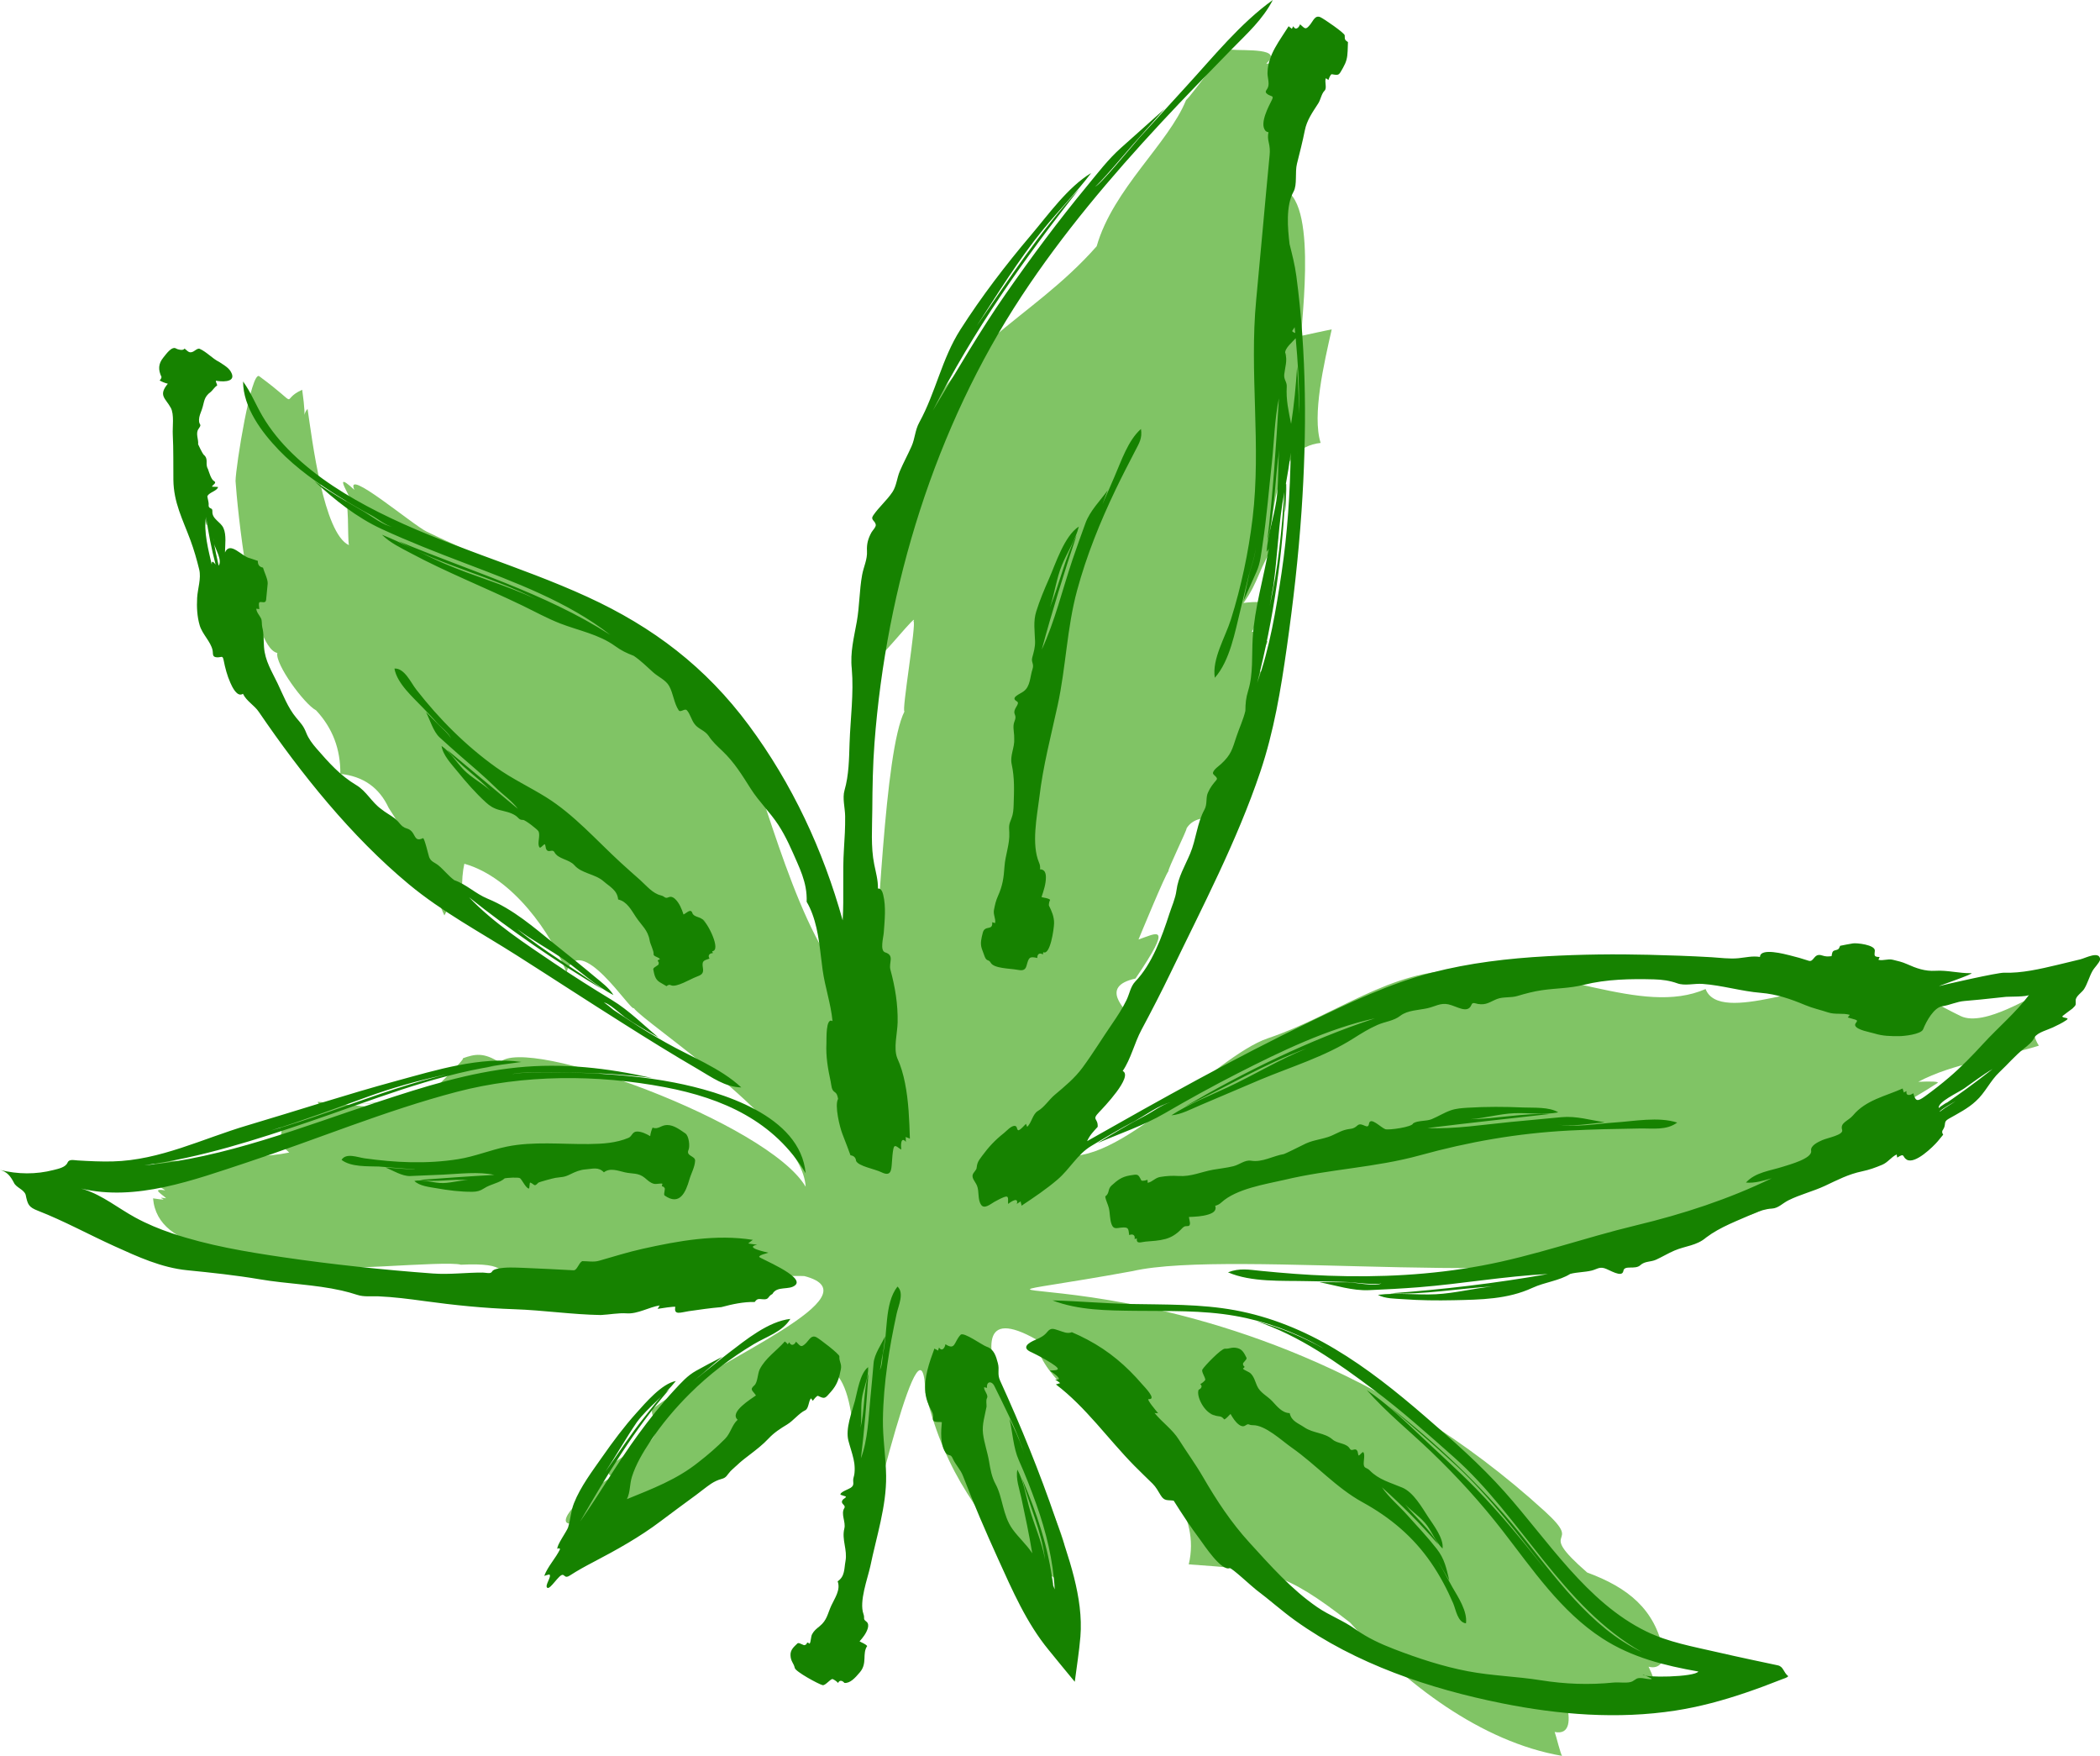
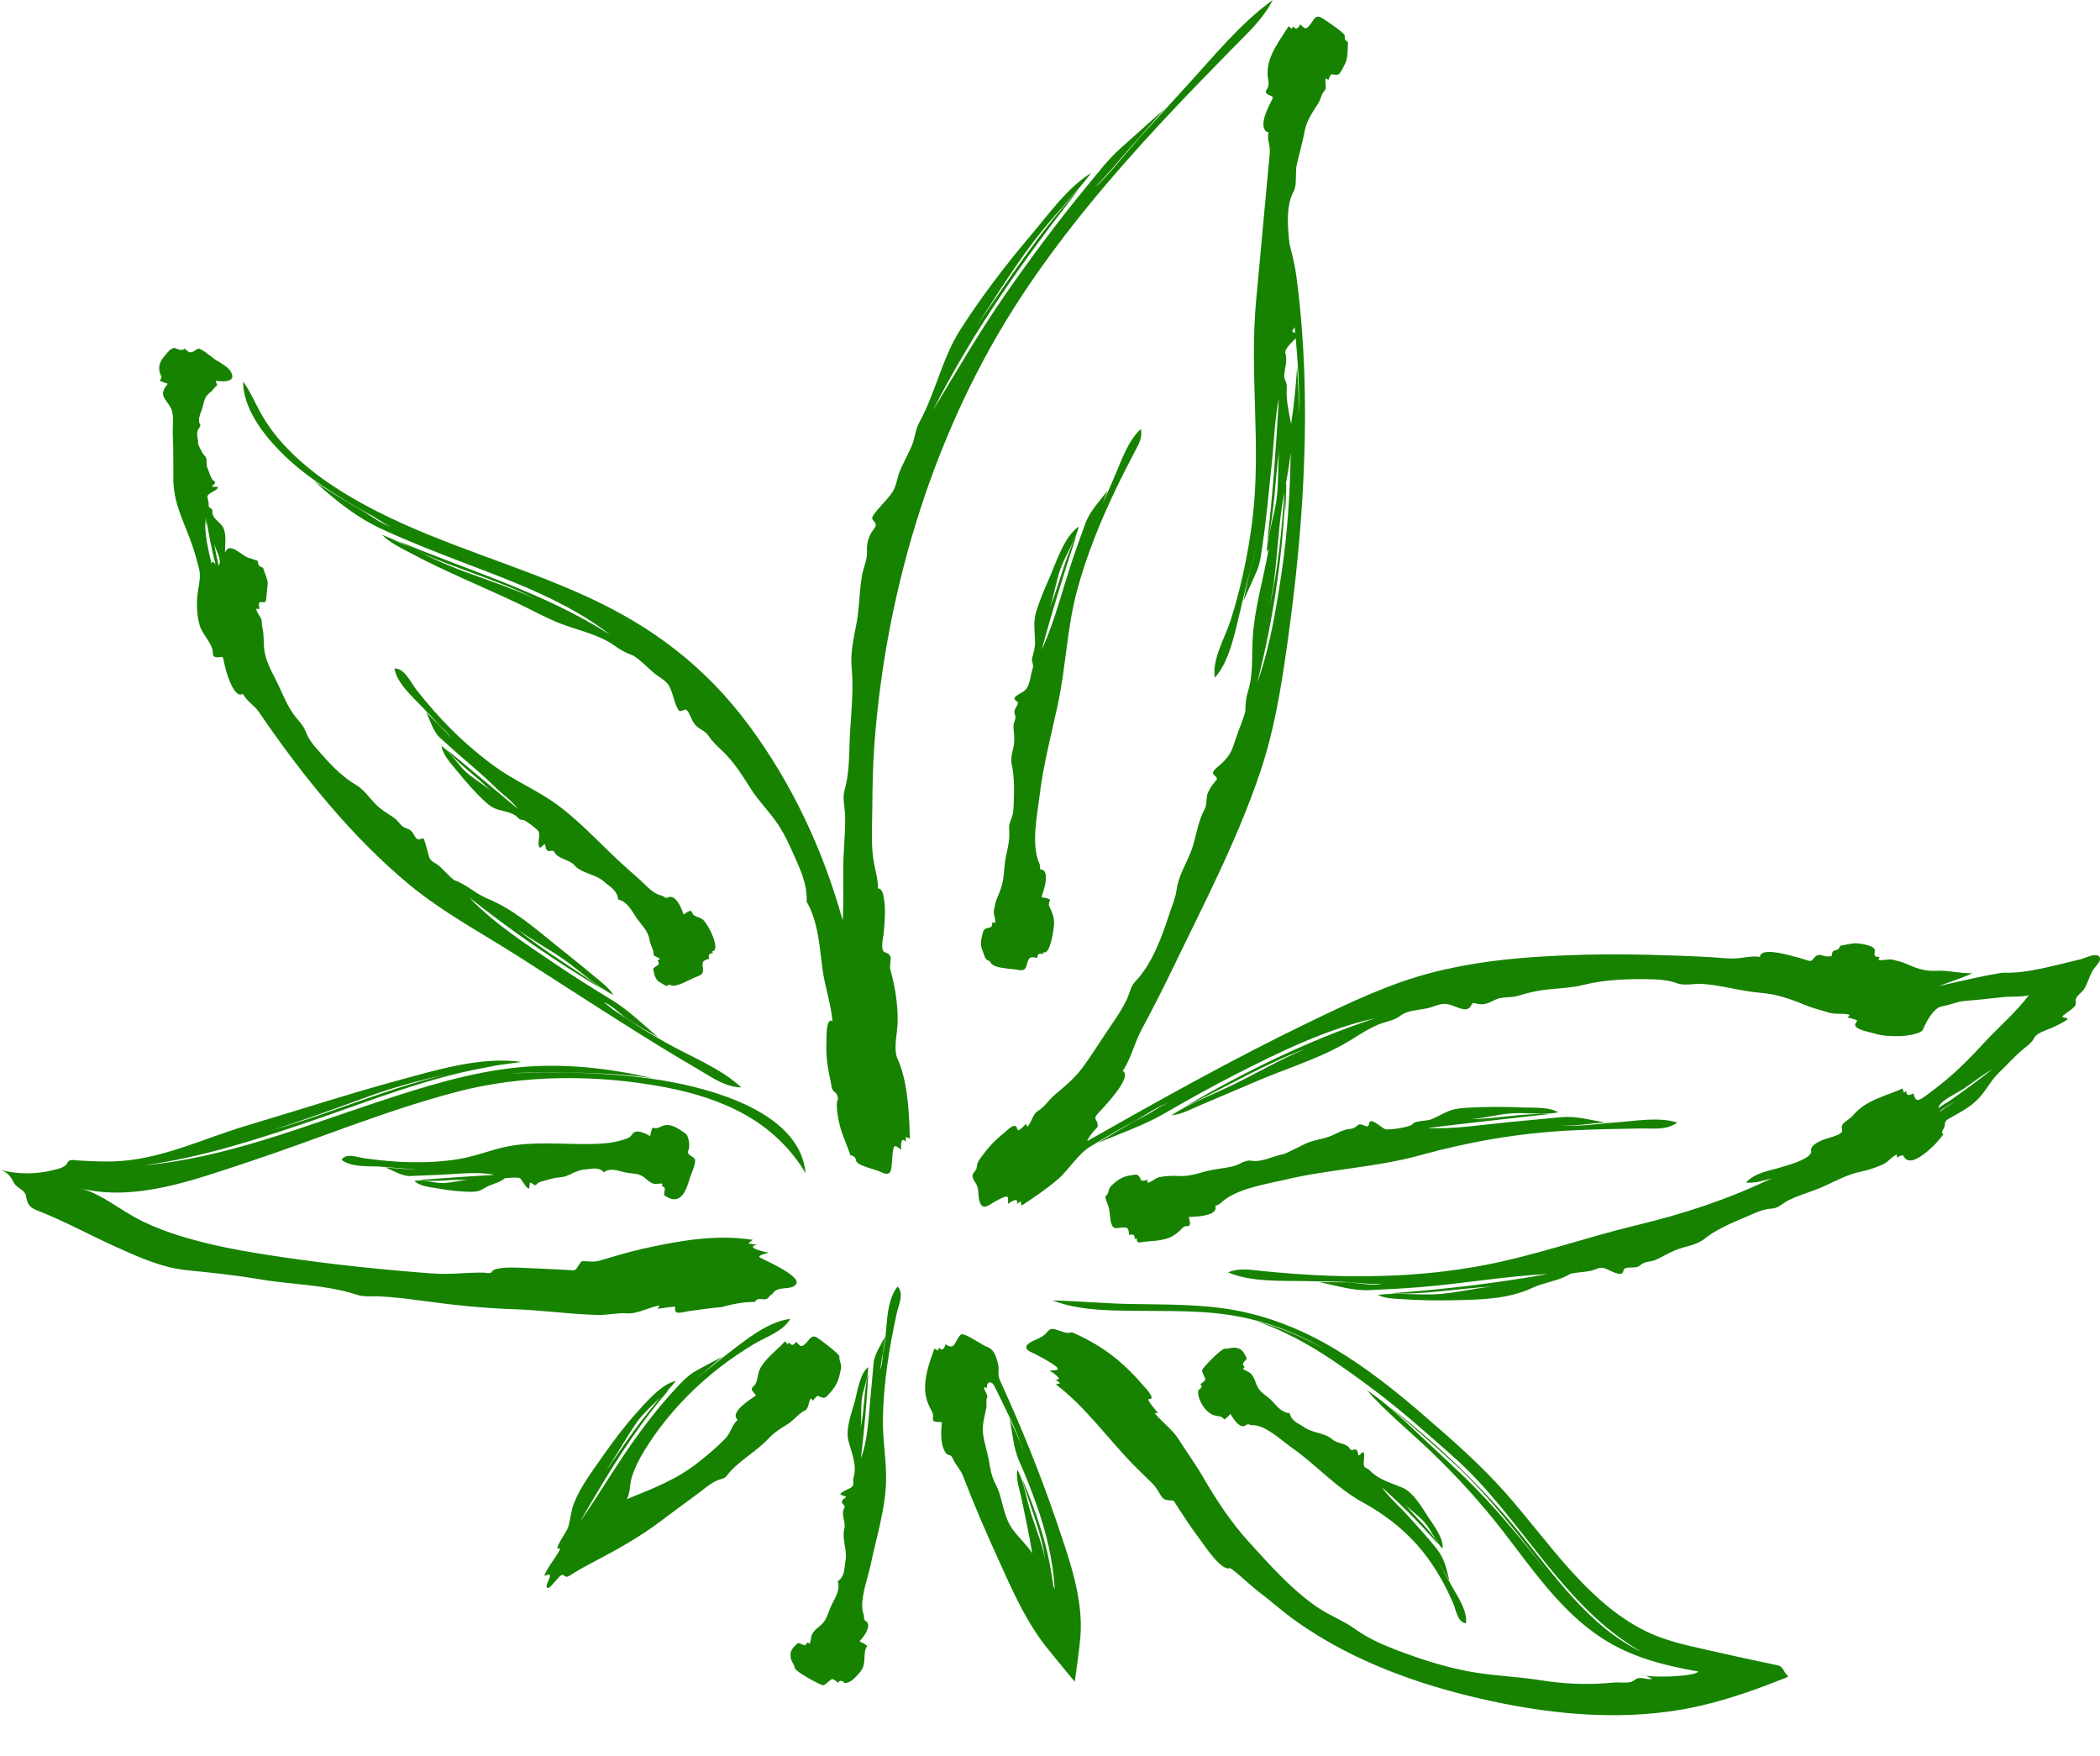
<svg xmlns="http://www.w3.org/2000/svg" height="390.1" preserveAspectRatio="xMidYMid meet" version="1.0" viewBox="14.7 39.3 466.6 390.1" width="466.6" zoomAndPan="magnify">
  <g id="change1_1">
-     <path d="M467.323,260.535c2.486,3.139-0.206,3.682-1.448,4.524c1.593,1.251-0.269,3.321,1.845,6.525 c-8.665,2.735-18.959,3.817-26.862,8.066c-5.848,0.34,5.701-0.568,4.283,0.262c-12.598,8.246-27.28,13.583-36.225,25.737 c-4.985,7.121-20.34,3.103-28.623,7.021c2.742,0.632,4.659,0.316,0.74,2.269c1.194-0.083,2.24,0.189,3.138,0.818 c-20.869,10.7-95.648,0.808-117.837,5.908c-64,11.667,19.736-12.248,91.641,53.388c9.105,8.312-2.693,3.043,9.378,13.563 c9.085,3.351,15.005,8.142,16.879,17.234c0.478,2.315-0.744,4.368-3.235,3.688c0.936,1.94,1.432,3.379,1.688,5.553 c-18.486-4.134-1.886,0.214-6.936-1.041c0.389,1.856,0.587,3.73,0.593,5.623c-4.538-0.695-9.075-1.396-13.611-2.101 c0.93,3.718,0.882,7.165-2.597,6.467c0.319,0.817,1.378,5.267,1.676,5.317c-18.139-3.101-35.097-16.247-47.168-29.646 c-14.863-11.563-18.377-11.631-35.813-12.903c5.246-22.189-33.042-35.468-33.891-49.959c-24.604-13.85,3.78,34.48,6.264,45.639 c-0.275,2.344,1.51,14.879,0.58,8.897c-0.566,2.721-0.879,5.633-1.578,8.308c4.784-12.797-8.361-11.97-5.87-8.693 c-11.998-15.811-19.288-23.365-24.024-42.335c-0.643-19.665-10.694,22.858-18.643,55.002c-1.357,5.709,12.201-73.895-9.333-58.667 c-7.79,5.509-9.154,19.63-18.134,22.323c1.858-1.307-28.496,15.126-26.533,12.344c3.048-4.327-6.456,0.858-4.074-2.357 c-7.286,2.458-0.897-5.557,7.347-10.054c4.713,0.539,0.891,0.649,0,0c8.265-4.424,1.461,5.555,0,0 c-2.439-0.332-0.159-3.152,3.251-5.016c-2.011,0.021,5.036-2.575,3.309-1.502c6.934-4.313-14.756,8.718-3.309,1.502 c10.813-3.834,3.817-8.713,5.691-10.135c15.087-11.192,49.784-25.105,33.541-29.337c-10.109-0.454-54.367,4.101-64.431,5.436 c-15.363,2.036,9.43-9.019-11.884-7.96c-3.353-1.005-31.031,1.883-32.705,0.209c-16.011-2.836-34.679-2.916-35.698-14.952 c5.189,0.794-0.473-0.507,2.919-0.019c-1.115-1.021-3.339-2.227-0.214-1.769c-1.185-0.696-2.188-1.585-3.011-2.667 c1.176,0.545,2.344,0.689,3.504,0.435c-3.869-2.103-2.473-1.878,0.508-1.457c-1.236-0.506-2.438-1.084-3.607-1.734 c0.313-1.022,1.224-1.074,2.735-0.155c-6.826-2.535,12.467,0.248,11.479,0.161c-2.732-1.419-2.811-1.651,0.612-1.409 c-1.002,0.015-1.484-0.326-1.447-1.021c6.186,0.467,11.796,0.487,16.779-0.544c-4.066-3.423-0.063-3.974-2.681-6.811 c6.324-1.593-8.714-0.315,10.619-2.403c-0.675-0.579-1.22-1.262-1.636-2.048c8.034,0.493,17.122,2.803,24.429-0.797 c-6.939,0.919-13.425,1.085-17.013,1.52c6.062-0.723,11.211-0.883,17.013-1.52c-0.618-0.301,8.853-9.027,7.803-8.864 c2.733-0.985,4.699-1.37,8.253,0.937c5.554-6.233,59.66,13.466,67.958,27.585c-0.707-13.586-35.869-36.379-38.188-39.688 c-0.604,0.926-12.033-17.35-14.96-7.916c-3.293-8.585-11.912-21.111-22.687-24.143c-0.713,3.107-0.929,9.275,1.173,12.33 c-9.635-12.151-1.945-1.782-4.112-4.887c-0.257,1.442-0.756,2.788-1.498,4.036c-3.994-9.172-6.795-15.497-12.377-23.896 c-2.091-4.507-5.671-7.023-10.739-7.547c0.061-5.5-1.734-10.204-5.384-14.112c-2.671-1.406-9.18-10.361-8.608-12.745 c-5.948-1.301-8.926-32.693-9.292-38.197c0.04-3.231,3.496-24.817,5.294-23.261c9.795,7.214,4.214,5.335,9.517,2.991 c1.226,8.696-0.304,5.725,1.196,4.249c0.999,6.752,3.53,27.654,9.184,30.261c-0.377-2.01,0.178-9.952-1.196-11.274 c4.441,4.298-4.006-6.937,2.415-1.007c-2.321-5.188,13.005,7.851,16.112,9.302c2.755,1.323,5.383,2.566,10.102,4.576 c16.415,6.953,55.267,28.914,61.758,46.689c5.865,16.258,14.339,48.678,26.917,52.318c1.617-13.243,2.789-54.758,7.333-63.667 c-0.697,0.179,2.724-19.909,2-20c1.23-2.389-7.327,8.243-6.431,6.492c-3.353,1.476-3.018,1.911-0.542-2.955 c-0.415,0.257-2.169,1.064-2.041,0.815c8.778-17.001,2.869-25.063,9.32-43.018c6.797-21.88,25.7-27.948,40.397-44.668 c3.642-12.743,15.982-22.827,19.857-32.462c1.772-1.609,8.443-11.68,10.244-11.198c2.569,0.247,11.655-0.446,7.573,3.074 c4.052,0.074,2.194,2.224,1.911,3.607c3.945-2.618-1.993,22.136-1.56,24.543c11.448-4.31,7.842,25.13,7.408,32.347 c0.018-0.008,6.802-1.474,6.789-1.437c-1.701,7.541-4.395,19.047-2.46,25.214c-10.058,1.089-10.212,14.478-11.526,21.493 c-0.573,0.21,2.566-1.056,2.066-0.328c-4.608,7.155-4.095,9.389-7.673,14.387c0.617-0.098,3.157-0.355,3.8-0.12 c-0.916,1.209-0.322,3.847-1.942,6.536c0.654-0.052,2.683-0.217,3.267,0.094c-6.951,9.644,5.474-4.973-2.731,6.815 c1.98-0.625,1.665-0.622,0.79,2.248c3.463-2.313-1.83,7.169-1.507,6.411c-2.217,1.339-3.809,21.402-5.699,26.876 c0.651-0.421-6.2-2.837-8.645,1.234c0.272,0-4.316,9.344-4,9.469c-0.754,0.839-6.227,14.155-6.667,15.198 c3.962-1.343,7.915-3.955-0.667,8.667c-8.384,1.844-1.589,7.136-1.998,7.804c-4.117,5.015-11.634,25.626-14.974,31.196 c12.548,3.832,34.417-21.707,46.424-25.741c14.967-5.028,27.345-15.399,42.984-15.054c20.678-1.592,39.958,10.382,54.23,4.128 c3.159,8.147,25.211-2.725,33.447-0.486c9.728-2.419,13.002,1.537,23.22,6.486C455.687,267.593,466.8,259.873,467.323,260.535 C466.918,260.023,467.275,260.475,467.323,260.535z" fill="#80C465" />
-   </g>
+     </g>
  <g id="change2_1">
    <path d="M210.872,340.078c1.134-4.491,0.26-11.182,3.241-14.977c1.564,1.426,0.194,4.262-0.183,6.005 c-0.816,3.78-1.548,7.577-2.081,11.407c-0.558,4.003-0.919,8.034-0.974,12.075c-0.057,4.218,0.658,8.355,0.713,12.552 c0.088,6.772-2.163,13.525-3.515,20.105c-0.621,2.796-2.509,7.81-1.524,10.582c0.37,1.041-0.214,1.037,0.65,1.694 c0.483,0.365,0.464,0.98,0.311,1.5c-0.32,1.081-1.08,2.058-1.822,2.885c0.564,0.345,1.242,0.52,1.69,1.038 c-1.163,1.717,0.083,3.798-1.587,5.795c-1.15,1.374-2.243,2.521-3.475,2.403c-0.386-0.502-1.086-0.746-1.395,0.009 c-0.362-0.383-0.782-0.678-1.261-0.885c-0.642,0.16-1.584,1.501-2.2,1.371c-0.968-0.261-5.981-2.987-6.165-3.807 c-0.255-1.14-0.888-1.407-0.953-2.81c-0.058-1.227,0.73-1.871,1.587-2.691c0.464-0.205,1.416,0.663,1.641,0.369 c0.602-0.076,0.177-0.934,1.011-0.261c0.324-0.438,0.25-1.539,0.572-2.136c0.42-0.781,0.974-1.195,1.654-1.749 c1.671-1.36,1.759-2.761,2.606-4.603c0.756-1.643,2.111-3.477,1.401-5.376c1.638-1.089,1.426-2.771,1.743-4.479 c0.468-2.53-0.872-4.765-0.256-7.235c0.373-1.493-0.862-3.269,0.026-4.595c0.333-0.728-1.028-0.865-0.396-1.771 c0.176-0.253,0.581-0.392,0.723-0.639c0.136-0.237-1.328-0.385-1.232-0.64c0.221-0.587,1.786-1.078,2.286-1.409 c1.022-0.678,0.331-1.263,0.657-2.336c0.798-2.635-0.452-5.414-1.159-8.132c-0.697-2.675,0.775-6.306,1.45-8.855 c0.551-2.063,1.098-6.079,2.933-7.487c0.106,2.12-0.846,4.229-1.272,6.31c-0.48,2.343-0.058,4.818-0.426,7.208 c0.95-3.932,0.651-8.202,1.756-12.08c-0.38,6.284-0.895,12.564-1.666,18.815c1.526-3.929,1.708-9.179,2.101-13.316 c0.247-2.601,0.502-5.204,0.717-7.808c0.167-2.037,1.709-4.129,2.574-5.986c-0.19,1.659-0.36,3.313-0.744,4.938 c-0.083,0.354-0.227,2.299-0.505,2.539C210.707,343.114,210.769,340.775,210.872,340.078 C211.822,336.318,210.656,341.529,210.872,340.078z M412.014,411.632c-1.1-0.882-1.01-2.122-2.339-2.402 c-1.887-0.399-3.774-0.798-5.661-1.203c-2.636-0.564-5.268-1.142-7.896-1.746c-5.259-1.212-10.72-2.184-15.611-4.565 c-13.238-6.449-21.873-20.215-31.472-30.991c-5.467-6.135-11.597-11.506-17.788-16.854c-6.297-5.44-12.824-10.678-19.967-14.923 c-6.872-4.108-14.335-7.158-22.197-8.6c-7.652-1.401-15.475-1.227-23.222-1.38c-5.787-0.116-11.529-0.644-17.3-0.799 c5.729,2.221,12.29,2.247,18.343,2.318c7.411,0.086,14.892-0.161,22.221,1.125c6.646,1.166,13.043,3.494,18.939,6.813 c4.808,2.704,8.902,6.22,13.459,9.218c-4.166-2.741-7.958-5.967-12.265-8.529c-4.891-2.746-10.054-4.943-15.478-6.339 c9.59,3.153,18.184,9.272,26.235,15.308c6.174,4.625,11.934,9.787,17.715,14.906c14.968,13.247,24.064,33.264,41.736,43.272 c-11.457-5.438-19.384-16.944-27.237-26.59c-8.606-10.569-18.359-19.708-29.018-28.085c5.128,4.42,10.294,8.819,15.24,13.45 c7.406,6.936,13.6,15.224,19.856,23.222c-4.989-6.268-10.005-12.495-15.603-18.215c-4.205-4.296-8.673-8.256-13.025-12.387 c-3.607-3.425-7.159-6.806-11.295-9.562c4.292,4.902,9.567,9.141,14.269,13.654c5.706,5.48,10.96,11.225,15.842,17.507 c6.717,8.644,12.975,18.008,22.241,24.006c6.53,4.228,13.757,6.013,21.323,7.352c-0.846,1.266-12.207,1.438-12.365,0.661 c-0.009-0.038,2.076,0.899,2.022,0.966c-0.192,0.233-1.823-0.144-2.068-0.16c-1.437-0.103-1.267,0.184-2.253,0.722 c-0.893,0.487-2.991,0.143-4.14,0.257c-5.48,0.554-10.809,0.355-16.229-0.51c-5.401-0.862-10.823-0.976-16.215-2.005 c-5.594-1.07-10.99-2.853-16.312-4.896c-3.038-1.168-6.029-2.546-8.688-4.464c-2.63-1.893-5.709-3.004-8.416-4.859 c-5.738-3.938-10.374-9.195-15.058-14.33c-4.089-4.479-7.301-9.351-10.349-14.609c-1.661-2.864-3.588-5.483-5.345-8.271 c-1.463-2.324-3.709-3.833-5.423-5.94c0.261,0.071,0.556,0.008,0.817,0.075c-0.338-0.426-2.725-3.202-2.092-3.16 c1.88,0.137-1.035-2.788-1.415-3.231c-3.573-4.162-7.384-7.415-12.208-9.97c-1.132-0.6-2.286-1.153-3.464-1.654 c-1.042,0.4-1.872-0.066-2.865-0.374c-1.181-0.364-1.772-0.728-2.633,0.343c-0.652,0.812-1.476,1.258-2.428,1.648 c-1.849,0.76-3.396,1.858-0.992,2.865c0.493,0.206,6.299,3.161,5.768,3.75c-0.317,0.35-1.323,0.179-1.75,0.337 c0.485,0.256,3.418,2.246,1.164,1.93c0.024,0.018,1.163,0.732,1.15,0.822c-0.33,0.026-0.648,0.241-0.978,0.266 c6.655,5.04,11.604,12.145,17.445,18.079c1.331,1.354,2.714,2.66,4.065,3.994c0.731,0.722,1.248,1.676,1.777,2.551 c0.854,1.408,1.548,0.997,2.899,1.215c1.852,2.945,3.769,5.854,5.852,8.631c0.859,1.143,4.709,7.072,6.59,6.356 c0.401-0.152,4.972,4.126,5.874,4.801c2.949,2.208,5.687,4.686,8.684,6.835c13.469,9.66,29.896,15.167,45.949,18.388 c12.626,2.535,25.737,3.595,38.545,1.613c5.322-0.824,10.497-2.228,15.605-3.968c2.675-0.91,5.328-1.895,7.956-2.94 C411.021,412.183,411.928,411.942,412.014,411.632L412.014,411.632z M249.292,376.845c2.755,8.127,6.183,17.325,5.462,26.031 c-0.277,3.347-0.826,6.684-1.25,10.014c-1.945-2.371-3.914-4.722-5.834-7.111c-4.904-5.979-8.028-13.188-11.2-20.173 c-2.761-6.078-5.405-12.189-7.796-18.426c-0.569-1.486-1.667-2.488-2.283-3.89c-0.531-1.209-0.949-0.323-1.63-1.361 c-1.165-1.774-0.993-4.693-0.793-6.707c-0.74-0.136-2.122,0.233-1.978-0.881c0.102-0.798-0.015-1.105-0.394-1.807 c-0.656-1.214-1.145-2.485-1.286-3.869c-0.342-3.346,0.881-6.72,2.016-9.808c0.214,0.212,0.588,0.264,0.803,0.476 c0.068-0.23,0.138-0.459,0.206-0.689c0.702,0.987,1.292,0.066,1.432-0.737c2.267,1.454,1.85-0.509,3.373-2.096 c0.685-0.714,4.824,2.331,5.792,2.648c1.623,0.533,2.079,2.095,2.494,3.684c0.384,1.472-0.195,2.363,0.489,3.857 C241.517,356.065,245.711,366.37,249.292,376.845C251.318,382.819,247.254,370.883,249.292,376.845z M248.67,391.408 c0.125,0.32,0.249,0.641,0.374,0.961c-0.339-6.447-1.921-12.856-4.082-18.917c-1.178-3.307-2.462-6.595-3.898-9.8 c-1.231-2.749-1.365-6.227-2.074-9.174c1.064,2.21,2.144,4.436,2.94,6.758c0.457,1.335,0.773,2.996,1.489,4.225 c-0.852-1.462-1.191-3.694-1.858-5.3c-0.729-2.137-1.684-4.2-2.642-6.242c-1.059-2.256-2.174-4.485-3.276-6.72 c-0.614-1.243-1.827-1.045-1.626,0.407c-0.221-0.051-0.44-0.103-0.66-0.154c-0.091,0.743,0.997,1.712,0.659,2.376 c-0.298,0.569-0.09,1.34-0.116,1.942c-0.363,1.991-1.037,3.951-0.784,6.002c0.254,2.064,1,4.106,1.345,6.174 c0.285,1.711,0.593,3.486,1.438,5.026c1.626,2.966,1.556,6.91,3.762,10c1.318,1.847,3.207,3.506,4.393,5.376 c-0.678-4.113-1.541-8.186-2.411-12.262c-0.4-1.869-1.317-4.383-0.888-6.314c1.354,2.531,1.808,5.397,2.557,8.156 c1.084,3.993,2.875,7.706,3.579,11.804c-0.713-6.243-3.48-11.993-5.109-17.983C245.032,375.284,247.729,383.222,248.67,391.408 C248.818,391.67,248.289,388.092,248.67,391.408z M193.609,352.58c0.807-0.381,0.703-2.02,1.289-2.662 c0.135,0.185,0.271,0.371,0.406,0.557c0.113-0.169,0.889-1.224,1.169-1.091c1.533,0.729,1.503,0.609,2.869-0.938 c1.378-1.561,1.79-2.938,2.188-4.962c0.25-1.272-0.403-1.622-0.327-2.882c0.031-0.513-4.448-3.915-5.099-4.247 c-1.125-0.574-1.564,0.549-2.274,1.265c-1.203,1.211-1.287,0.65-2.264-0.284c-0.369,0.772-1.099,1.043-1.496,0.141 c-0.116,0.15-0.231,0.301-0.347,0.451c-0.129-0.218-0.434-0.486-0.645-0.632c-1.816,2.066-4.322,3.683-5.579,6.196 c-0.466,0.931-0.449,2.9-1.186,3.553c-1.114,0.99-0.416,1.078,0.353,2.235c-1.03,0.761-5.993,3.714-4.065,5.405 c-1.266,1.129-1.559,2.983-2.799,4.239c-1.836,1.855-3.819,3.573-5.885,5.169c-4.802,3.865-10.274,5.916-15.917,8.226 c0.778-1.603,0.58-3.282,1.098-4.933c0.878-2.792,2.447-5.419,4.053-7.846c2.539-3.837,5.546-7.402,8.801-10.644 c4.268-4.249,9.082-7.914,14.243-11.01c2.831-1.698,6.387-2.743,8.113-5.606c-4.903,0.554-9.922,4.677-13.688,7.55 c-2.084,1.59-4.089,3.276-6.148,4.896c-1.223,1.086-3.352,2.354-4.26,3.688c0.786-1.153,2.306-2.119,3.371-2.981 c1.902-1.538,3.713-3.187,5.616-4.726c-1.959,0.979-3.886,2.022-5.803,3.082c-1.967,1.087-3.317,2.641-4.848,4.278 c-2.874,3.106-5.503,6.428-8.001,9.841c-4.609,6.294-8.485,13.028-12.956,19.401c5.913-10.258,12.029-20.439,19.831-29.392 c-2.126,1.623-3.855,4.103-5.541,6.188c-3.132,3.876-5.786,8.058-8.656,12.118c2.412-3.625,4.542-7.431,6.994-11.025 c2.557-3.409,6.043-5.818,8.651-9.118c-3.112,0.566-6.732,4.828-8.737,7.059c-2.748,3.058-5.227,6.373-7.578,9.741 c-2.262,3.24-4.87,6.66-6.334,10.366c-0.684,1.734-0.753,3.579-1.292,5.345c-0.247,0.81-2.659,4.108-2.367,4.793 c0.249-0.216,0.443-0.201,0.583,0.048c-0.995,2.055-2.718,3.795-3.521,5.938c0.371-0.133,0.749-0.241,1.134-0.325 c0.632,0.398-1.098,2.464-0.467,2.958c0.652,0.511,2.61-2.997,3.455-2.866c0.449,0.069,0.516,0.824,1.563,0.15 c1.814-1.169,3.383-2.023,5.25-2.999c5.125-2.68,10.33-5.581,14.916-9.056c2.627-1.99,5.266-3.908,7.908-5.856 c1.11-0.817,2.168-1.707,3.313-2.479c0.728-0.473,1.498-0.842,2.336-1.066c1.138-0.306,1.166-0.851,1.959-1.701 c2.56-2.74,5.921-4.535,8.502-7.303c1.19-1.276,2.612-2.196,4.096-3.09C190.997,354.887,192.21,353.242,193.609,352.58 C194.209,352.297,193.02,352.859,193.609,352.58z M148.16,331.418c1.927-0.08,3.888-0.5,5.818-0.369 c2.405,0.171,4.952-1.396,7.315-1.765c-0.203,0.219-0.29,0.543-0.489,0.766c0.374-0.053,3.99-0.654,3.944-0.419 c-0.374,1.938,1.238,1.182,2.978,0.934c2.413-0.343,4.828-0.701,7.258-0.901c2.402-0.647,4.914-1.197,7.417-1.141 c0.496-0.725,0.805-0.707,1.696-0.614c1.593,0.165,1.051-0.56,2.234-1.171c1.024-1.887,3.742-0.742,5.092-1.969 c2.144-1.946-8.183-6.019-8.063-6.287c0.222-0.503,1.618-0.697,2.066-0.908c-0.608-0.146-5.457-1.175-2.488-1.773 c0.004,0.002-1.975-0.244-1.985-0.288c0.102-0.083,1.001-0.834,1.07-0.783c-8.207-1.309-16.516,0.195-24.529,1.979 c-3.272,0.729-6.45,1.729-9.67,2.649c-1.19,0.358-2.545,0.087-3.765,0.09c-0.819,0.452-1.118,2.073-1.928,2.034 c-3.737-0.182-7.474-0.412-11.212-0.543c-1.859-0.063-3.843-0.195-5.678,0.198c-0.389,0.084-0.993,0.223-1.202,0.624 c-0.313,0.602-1.342,0.235-2.057,0.23c-3.75-0.023-7.348,0.483-11.123,0.203c-11.074-0.822-22.222-1.985-33.207-3.601 c-8.345-1.227-16.715-2.624-24.731-5.326c-2.841-0.958-5.598-2.099-8.231-3.54c-3.753-2.056-7.165-4.87-11.281-6.201 c-0.233-0.069-0.465-0.139-0.697-0.208c12.159,2.933,25.092-1.914,36.577-5.695c15.657-5.154,30.913-11.585,46.88-15.773 c14.84-3.891,31.257-3.894,46.292-1.034c12.859,2.445,24.317,7.537,31.246,19.104c-1.181-12.854-18.828-18.114-29.128-20.131 c-6.723-1.316-13.563-1.871-20.4-2.14c-1.125-0.045-15.53-0.379-15.663,0.374c0.13-0.74,10.532-0.488,11.262-0.481 c6.628,0.052,13.259,0.336,19.831,1.232c-9.915-2.24-19.865-3.375-29.986-2.343c-10.655,1.088-20.805,4.297-30.935,7.641 c-16.826,5.556-34.134,12.5-51.932,14.085c12.65-1.723,24.895-5.672,36.94-9.777c13.338-4.546,26.815-10.049,40.797-12.254 c-17.053,1.804-33.298,9.697-49.679,14.337c7.251-2.28,14.342-4.902,21.487-7.499c11.183-4.062,22.513-6.268,34.272-7.761 c-9.081-1.298-19.079,1.84-27.743,4.19c-11.147,3.025-22.135,6.631-33.208,9.914c-9.916,2.938-19.331,7.724-29.857,7.991 c-2.59,0.066-5.182-0.063-7.768-0.217c-0.936-0.055-1.943-0.355-2.298,0.503c-0.431,1.042-2.085,1.36-3.082,1.617 c-3.974,1.022-7.934,0.966-11.896-0.004c1.605,0.394,2.35,1.453,3.062,2.808c0.487,1.107,2.181,1.47,2.614,2.671 c0.458,2.209,0.653,2.763,2.741,3.578c5.815,2.271,11.326,5.306,17.008,7.881c5.186,2.35,10.429,4.767,16.157,5.335 c5.351,0.529,10.838,1.113,16.137,2.014c6.015,1.021,12.187,1.145,18.143,2.489c1.184,0.268,2.355,0.589,3.508,0.97 c1.488,0.493,3.105,0.254,4.674,0.321c3.428,0.147,6.837,0.587,10.234,1.054c6.698,0.918,13.257,1.588,20.013,1.813 C135.409,330.346,141.758,331.313,148.16,331.418C150.653,331.313,143.775,331.347,148.16,331.418z M481.338,252.478 c-0.303,0.884-1.24,1.684-1.701,2.498c-0.729,1.286-1.092,2.798-1.873,4.039c-0.471,0.748-1.85,1.565-1.864,2.478 c-0.018,1.063,0.207,0.961-0.721,1.843c-0.126,0.119-2.329,1.682-2.273,1.774c0.261,0.422,1.805,0.191,0.908,0.813 c-0.921,0.64-1.973,1.122-2.979,1.606c-1.085,0.525-3.363,1.091-4.062,2.171c-0.442,1.021-1.451,1.801-2.296,2.469 c-2.142,1.712-3.583,3.48-5.5,5.277c-2.051,1.908-3.171,4.59-5.257,6.456c-1.71,1.61-4.006,2.77-6.03,3.919 c-1.334,0.757-0.447,1.176-1.273,2.436c-0.267,0.311-0.252,0.676,0.043,1.1c-0.398,0.505-0.808,1.002-1.226,1.49 c-0.986,1.151-5.036,5.168-6.881,4.055c-1.052-0.635-0.343-1.566-2.108-0.456c-0.04-0.23-0.079-0.459-0.119-0.689 c-1.257,0.581-1.908,1.735-3.231,2.29c-1.506,0.632-2.845,1.117-4.457,1.454c-3.076,0.642-5.43,1.903-8.241,3.217 c-2.651,1.239-5.531,1.921-8.149,3.233c-1.297,0.65-2.213,1.745-3.635,1.821c-1.402,0.076-2.725,0.515-4,1.08 c-3.536,1.573-7.493,2.981-10.622,5.349c-2.115,1.832-4.593,1.846-7.051,2.902c-1.396,0.6-2.69,1.391-4.067,2.021 c-1.218,0.557-2.49,0.282-3.513,1.23c-1.147,1.063-3.541-0.099-3.758,1.258c-0.269,1.672-3.133-0.293-4.243-0.597 c-1.178-0.322-1.727,0.274-2.857,0.541c-1.549,0.363-3.159,0.324-4.702,0.726c-2.455,1.547-5.64,1.818-8.402,3.096 c-5.522,2.555-11.504,2.625-17.512,2.753c-3.724,0.079-7.458,0.043-11.173-0.231c-1.749-0.129-4.071-0.081-5.655-0.962 c4.273-0.536,8.599,0.085,12.915-0.137c4.178-0.214,8.331-1.302,12.507-1.718c-7.553,0.432-15.18,1.862-22.762,1.529 c11.767-0.849,23.499-2.237,35.117-4.299c-9.552,0.472-19.144,2.18-28.693,2.937c-3.682,0.292-7.365,0.479-11.055,0.646 c-3.664,0.166-7.468-1.077-11.053-1.773c2.117,0.006,4.233,0.011,6.351,0.017c1.339,0.003,6.647,1.097,7.496,0.172 c-0.538,0.586-6.462-0.17-7.36-0.208c-3.063-0.132-6.13-0.137-9.195-0.212c-5.509-0.135-12.402,0.288-17.576-1.957 c2.588-1.008,4.637-0.588,7.401-0.313c4.957,0.494,9.923,0.883,14.902,1.065c11.396,0.418,22.863-0.163,34.089-2.241 c11.6-2.147,22.83-6.197,34.306-8.954c10.425-2.505,20.462-5.77,30.118-10.45c-1.797,0.526-3.829,1.142-5.728,0.951 c2.112-2.314,5.367-2.599,8.313-3.551c1.323-0.428,6.468-1.804,6.167-3.499c-0.214-1.208,1.678-2.011,2.507-2.385 c1.063-0.481,4.751-1.131,4.386-2.254c-0.533-1.636,1.374-1.979,2.408-3.223c2.832-3.41,7.17-4.259,11.039-5.983 c0.003,0.299,0.236,0.596,0.24,0.894c0.2-0.104,0.402-0.211,0.604-0.316c-0.173,1.171,0.855,0.969,1.517,0.476 c0.497,1.797,0.853,1.945,2.629,0.661c1.816-1.315,3.585-2.696,5.291-4.151c2.729-2.326,5.205-4.878,7.624-7.519 c3.317-3.62,7.262-6.919,10.188-10.853c-0.349,0.468-4.608,0.389-5.119,0.445c-1.903,0.208-3.806,0.405-5.71,0.604 c-1.157,0.122-2.313,0.226-3.474,0.316c-1.786,0.138-3.268,0.918-4.978,1.17c-1.84,0.271-3.511,3.221-4.266,5.12 c-0.451,1.138-4.3,1.517-5.237,1.522c-2,0.014-3.703-0.004-5.617-0.597c-0.905-0.281-3.84-0.753-4.227-1.725 c-0.258-0.645,1.027-1.051-0.045-1.361c-0.538-0.156-1.078-0.312-1.616-0.468c0.15-0.192,0.301-0.386,0.451-0.578 c-1.611-0.466-3.205-0.001-4.828-0.538c-1.714-0.568-3.399-0.926-5.083-1.63c-3.224-1.348-6.341-2.43-9.854-2.718 c-4.365-0.354-8.595-1.672-12.967-1.987c-1.823-0.131-3.938,0.479-5.601-0.128c-1.646-0.598-3.377-0.834-5.121-0.88 c-5.217-0.14-10.597-0.05-15.699,1.224c-3.146,0.784-6.033,0.723-9.211,1.177c-1.87,0.267-3.704,0.753-5.51,1.295 c-1.43,0.431-3.178,0.14-4.498,0.659c-1.636,0.646-2.366,1.423-4.285,1.102c-0.535-0.09-1.143-0.483-1.406,0.179 c-0.843,2.124-3.249,0.318-5.137-0.088c-1.777-0.382-2.955,0.493-4.673,0.871c-1.902,0.419-4.418,0.432-5.999,1.667 c-1.471,1.152-3.36,1.278-5.087,2.035c-1.897,0.833-3.657,1.929-5.402,3.036c-6.356,4.031-13.716,6.238-20.629,9.127 c-4.443,1.856-8.851,3.799-13.294,5.653c-1.985,0.829-4.278,2.098-6.465,2.267c3.877-2.534,8.217-4.219,12.409-6.172 c5.967-2.782,11.556-6.225,17.673-8.697c-9.438,3.438-18.043,8.7-27.097,12.947c13.437-7.819,27.467-14.752,42.253-19.631 c-10.475,2.289-21.005,7.381-30.502,12.227c-5.484,2.798-10.89,5.776-16.213,8.873c-4.712,2.741-9.918,4.462-14.928,6.629 c3.455-2.103,6.915-4.198,10.51-6.053c1.725-0.889,3.859-2.541,5.741-3.021c-2.66,0.679-5.458,2.754-7.82,4.094 c-3.367,1.728-6.616,3.688-9.859,5.633c-3.028,1.816-4.7,5.065-7.419,7.405c-2.516,2.164-5.283,4.009-8.04,5.844 c0.011-0.328-0.199-0.663-0.187-0.99c-0.239,0.247-0.625,0.362-0.849,0.622c0.451-1.712-1.378-0.503-1.926-0.027 c-0.152-0.884,0.358-2.021-0.948-1.507c-0.733,0.288-1.431,0.669-2.122,1.047c-0.772,0.423-2.223,1.707-2.935,0.663 c-0.839-1.231-0.378-2.944-0.935-4.287c-0.403-0.971-1.433-1.792-0.759-2.779c0.203-0.297,0.495-0.623,0.65-0.95 c0.183-1.373,0.321-1.597,1.239-2.838c1.5-2.03,2.884-3.525,4.873-5.091c0.544-0.428,1.659-1.731,2.464-1.586 c0.517,0.095,0.333,0.728,0.673,0.942c0.315,0.2,1.562-1.232,1.756-1.41c0.087,0.229,0.172,0.459,0.259,0.688 c1.002-0.919,1.222-2.878,2.396-3.548c1.412-0.817,2.46-2.501,3.716-3.563c2.227-1.878,4.452-3.7,6.192-6.063 c2.336-3.172,4.418-6.598,6.657-9.846c1.137-1.651,2.233-3.344,3.112-5.147c0.678-1.393,0.895-3.034,1.956-4.133 c3.711-3.842,5.932-9.961,7.555-14.998c0.534-1.657,1.365-3.466,1.585-5.202c0.404-3.069,1.881-5.433,3.055-8.221 c1.317-3.13,1.526-6.774,3.168-9.749c0.707-1.28,0.228-2.737,0.822-3.877c0.467-1.051,1.077-1.835,1.815-2.687 c0.577-0.666-0.856-1.079-0.739-1.641c0.151-0.73,1.32-1.497,1.824-1.964c2.232-2.074,2.452-3.245,3.378-6.031 c0.638-1.925,1.521-3.764,1.996-5.745c0.024-1.72,0.111-2.819,0.631-4.52c1.146-3.745,0.765-7.796,0.997-11.653 c0.401-6.656,2.427-13.319,3.569-19.874c-0.125,0.266-0.286,0.505-0.481,0.717c0.264-3.819,1.568-7.472,2.152-11.271 c0.579-3.77,0.28-7.684,0.689-11.491c-1.044,6.71-0.961,13.76-2.685,20.35c1.261-10.527,1.951-21.11,2.578-31.691 c-0.97,4.664-1.053,9.643-1.572,14.377c-0.657,5.982-1.139,11.989-2.038,17.941c-0.327,2.162-0.479,4.211-1.367,6.204 c-0.97,2.173-1.939,4.347-2.909,6.521c0.385-1.794,0.769-3.588,1.152-5.382c0.465-2.175,1.563-4.519,1.569-6.746 c-0.006,1.931-1.066,4.597-1.55,6.484c-0.651,2.543-1.209,5.109-1.843,7.656c-1.185,4.767-2.313,11.223-5.682,15.027 c-0.659-4.183,2.329-8.985,3.58-12.971c2.299-7.323,3.896-14.857,4.814-22.476c1.952-16.21-0.755-32.299,0.801-48.511 c1.029-10.727,1.951-21.458,2.986-32.183c0.092-0.956,0.033-1.84-0.194-2.777c-0.189-0.773-0.24-1.497-0.056-2.282 c-0.302-0.025-0.547-0.155-0.736-0.388c-1.253-1.639,0.773-5.338,1.515-6.838c0.463-0.936-0.224-0.692-0.928-1.167 c-0.884-0.597-0.287-0.82,0.02-1.544c0.419-0.988-0.199-2.408-0.078-3.482c0.112-3.804,2.764-7.04,4.684-10.125 c0.173,0.241,0.531,0.35,0.705,0.59c0.106-0.196,0.211-0.391,0.317-0.587c0.511,1.018,1.241,0.354,1.513-0.425 c1.116,0.944,1.188,1.394,2.306-0.016c0.632-0.796,1.05-2.094,2.232-1.552c0.784,0.36,5.351,3.497,5.381,4.021 c0.047,0.828-0.1,0.96,0.723,1.503c-0.019,0.662-0.041,1.323-0.07,1.983c-0.068,1.527-0.275,2.387-1.028,3.724 c-0.954,1.695-0.864,1.709-2.476,1.428c-0.307-0.054-0.71,1.081-0.767,1.276c-0.187-0.131-0.374-0.262-0.562-0.393 c-0.364,0.756,0.307,2.177-0.294,2.769c-0.692,0.671-0.868,1.991-1.394,2.808c-1.244,1.936-2.543,3.722-2.997,6.03 c-0.495,2.508-1.128,4.919-1.744,7.401c-0.477,1.917,0.099,4.635-0.754,6.182c-1.763,3.193-1.303,8.144-0.89,11.653 c0.579,2.331,1.175,4.609,1.504,7.076c2.307,17.29,2.342,34.877,1.155,52.256c-0.69,10.12-1.841,20.203-3.267,30.245 c-1.333,9.39-2.861,18.646-5.895,27.66c-5.169,15.36-12.844,29.952-19.869,44.525c-2.084,4.322-4.284,8.582-6.547,12.814 c-1.548,2.896-2.33,6.436-4.158,9.116c2.419,1.186-4.333,8.202-5.232,9.137c-1.756,1.825-0.202,1.262-0.326,3.273 c-1.003,1.1-1.713,1.803-2.351,3.174c16.337-9.269,32.734-18.433,49.664-26.587c8.739-4.208,17.533-8.417,26.959-10.854 c8.344-2.158,16.935-3.158,25.526-3.633c7.546-0.417,15.099-0.515,22.651-0.325c4.646,0.114,9.277,0.27,13.917,0.54 c1.967,0.114,4.024,0.421,5.992,0.223c1.646-0.165,3.127-0.552,4.799-0.285c0.045-2.136,5.641-0.587,6.617-0.354 c1.416,0.34,2.815,0.746,4.197,1.202c1.225,0.405,1.102-1.821,3.007-1.171c0.776,0.265,1.27,0.236,2.086,0.153 c0.111-0.502,0.095-1.092,0.639-1.258c0.783-0.239,0.927-0.129,1.266-1.045c0.943-0.197,1.891-0.375,2.841-0.534 c0.826-0.139,4.913,0.307,4.868,1.602c-0.032,0.932-0.39,1.428,1.066,1.417c-0.089,0.209-0.177,0.417-0.267,0.626 c1.056,0.275,2.08-0.285,3.199-0.009c1.111,0.273,2.053,0.472,3.116,0.949c2.085,0.938,4.028,1.64,6.357,1.499 c2.652-0.17,5.267,0.593,7.918,0.529c1.202-0.028-8.169,3.157-7.006,2.846c1.367-0.367,12.921-2.998,14.343-2.948 c3.899,0.139,8.066-0.845,11.859-1.743c1.699-0.403,3.399-0.806,5.093-1.229C478.09,252.13,481.268,250.398,481.338,252.478 C481.325,252.516,481.33,252.255,481.338,252.478z M302.485,113.284c-0.043-0.438-0.087-0.875-0.132-1.313 C301.897,112.884,301.389,112.813,302.485,113.284z M300.271,117.812c0.538,1.476-0.069,3.162-0.223,4.651 c-0.124,1.217,0.62,1.639,0.556,2.735c-0.178,2.962,0.398,5.37,0.968,8.265c0.663-4.202,1.067-8.45,1.334-12.695 c0.285,4.201,0.482,8.415,0.32,12.625c-0.086,2.227-0.547,4.731-0.292,6.954c-0.387-3.389,0.379-7.431,0.41-10.886 c0.046-5.013-0.296-10.036-0.752-15.024C301.982,115.169,300.049,116.709,300.271,117.812 C300.854,119.412,300.119,117.053,300.271,117.812z M297.62,169.484c-0.245,1.454-0.513,2.905-0.79,4.353 c1.861-8.219,2.68-16.828,3.237-25.223C298.741,155.548,298.607,162.512,297.62,169.484 C297.375,170.939,298.152,165.727,297.62,169.484z M300.372,147.013c-0.527,14.833-2.658,29.609-6.341,43.987 c2.793-7.718,4.204-16.329,5.418-24.427c1.323-8.835,1.89-17.769,2.035-26.696C301.187,142.266,300.806,144.645,300.372,147.013 C299.844,161.865,300.845,144.43,300.372,147.013z M446.911,285.387l2.33-1.485c-0.409,0.234-3.667,2.048-3.569,2.379 C446.081,285.977,446.494,285.679,446.911,285.387C446.911,285.387,446.491,285.679,446.911,285.387z M445.466,285.493 c4.094-2.756,8.094-5.653,11.963-8.716c-2.199,1.282-4.228,2.87-6.318,4.319C449.774,282.024,445.144,284.103,445.466,285.493 C449.552,282.743,445.413,285.264,445.466,285.493z M50.59,123.053c-0.768-1.608-0.742-2.934,0.413-4.342 c0.672-0.82,1.914-2.646,2.901-1.949c0.167,0.119,1.512,0.553,1.793-0.039c0.718,0.532,0.988,1.125,1.922,0.687 c0.322-0.151,1.002-0.791,1.421-0.636c1.628,0.717,2.801,2.157,4.393,2.942c1.119,0.769,2.325,1.348,2.799,2.667 c0.711,1.978-2.563,1.688-3.521,1.487c-0.219,0.254,0.485,1.034,0.145,1.143c-0.333,0.12-1.029,1.119-1.297,1.316 c-1.676,1.232-1.392,2.205-2.021,3.977c-0.255,0.719-0.602,1.451-0.62,2.229c-0.032,1.421,0.775,0.785-0.109,2.043 c-0.708,1.008,0.035,2.31-0.085,3.419c-0.032,0.018,1.017,2.124,1.208,2.289c1.223,1,0.267,2.008,0.969,3.193 c0.291,0.815,0.71,2.334,1.356,2.688c0.713,0.392-0.31,0.854-0.449,1.197c-0.054,0.131,1.404-0.003,1.335,0.181 c-0.321,0.863-1.91,1.097-2.365,1.953c-0.054,0.1,0.318,1.438,0.287,1.728c-0.155,1.404,0.89,0.612,0.824,1.659 c-0.109,1.731,1.855,2.316,2.462,3.726c0.69,1.482,0.357,3.839,0.337,5.411c1.149-2.639,3.788,0.994,5.603,1.295 c0.57,0.184,1.137,0.376,1.701,0.578c-0.033,0.852,0.347,1.35,1.14,1.494c0.245,0.938,1.133,2.649,1.042,3.585 c-0.114,1.181-0.228,2.361-0.341,3.542c-0.09,0.927-0.947,0.396-1.436,0.548c-0.33,0.104-0.083,1.328-0.072,1.539 c-0.227-0.029-0.454-0.058-0.681-0.087c0.052,0.824,0.719,1.457,1.057,2.162c0.267,0.557,0.119,1.352,0.275,1.958 c0.372,1.433,0.277,2.931,0.386,4.398c0.229,3.075,1.711,5.343,3.005,8.047c1.243,2.598,2.279,5.395,4.136,7.638 c1.105,1.334,1.609,1.772,2.249,3.393c0.515,1.303,1.368,2.416,2.279,3.464c2.706,3.114,5.267,6.008,8.849,8.138 c2.238,1.331,3.405,3.802,5.526,5.312c0.96,0.795,2.071,1.347,3.051,2.105c0.983,0.763,1.328,1.851,2.601,2.195 c2.204,0.599,1.356,3.263,3.625,2.163c0.307-0.156,1.229,3.845,1.372,4.211c0.413,1.062,1.257,1.169,2.091,1.862 c1.229,1.021,2.197,2.315,3.496,3.26c2.651,0.898,4.671,2.978,7.384,4.103c5.811,2.408,10.217,6.324,15.092,10.244 c2.921,2.349,5.86,4.678,8.728,7.092c1.436,1.207,3.168,2.45,4.161,4.074c-3.891-1.984-7.136-5.101-10.68-7.646 c-3.468-2.491-7.276-4.417-10.696-7.004c5.933,4.979,12.793,8.73,18.949,13.385c-10.32-6.157-20.26-12.96-29.661-20.448 c5.335,5.626,12.573,10.366,18.956,14.673c4.185,2.823,8.458,5.529,12.775,8.146c3.822,2.318,6.898,5.457,10.345,8.312 c-2.529-1.431-5.09-2.857-7.475-4.52c-0.688-0.48-3.797-3.367-4.693-3.203c0.279-0.051,1.878,1.405,2.154,1.595 c1.351,0.93,2.753,1.783,4.113,2.698c2.449,1.649,5.013,3.132,7.577,4.593c5.416,3.088,12.152,5.642,16.738,9.948 c-3.656-0.112-6.464-2.212-9.599-4.037c-5.615-3.269-11.141-6.688-16.628-10.166c-7.917-4.984-15.748-10.105-23.644-15.123 c-8.054-5.117-16.616-9.683-23.978-15.795c-12.81-10.634-23.954-24.536-33.316-38.255c-1.021-1.547-2.731-2.375-3.561-4.071 c-1.314,0.862-2.429-1.615-2.794-2.437c-0.717-1.6-1.171-3.329-1.505-5.046c-0.228-1.17-0.516-0.551-1.5-0.618 c-1.111-0.075-0.782-0.78-0.962-1.611c-0.411-1.889-2.28-3.53-2.856-5.5c-0.577-1.967-0.677-4.052-0.564-6.089 c0.113-2.061,0.945-4.326,0.458-6.319c-0.537-2.199-1.162-4.378-1.948-6.502c-1.722-4.653-3.729-8.324-3.788-13.422 c-0.039-3.343,0.041-6.692-0.135-10.032c-0.088-1.671,0.358-4.495-0.445-5.955c-1.192-2.168-2.824-2.721-0.656-5.35 c-0.642-0.159-1.25-0.401-1.825-0.727C50.394,123.608,50.538,123.356,50.59,123.053C50.364,122.58,50.697,123.29,50.59,123.053z M62.236,159.99l-0.141-1.238c-0.001,0.97,1.185,6.212,1.187,6.21C64.161,163.759,62.508,161.211,62.236,159.99 C62.236,159.99,62.466,161.026,62.236,159.99z M60.487,154.118c-0.61,3.161,0.567,7.585,1.269,10.635 c-0.057-0.868,0.224-0.879,0.843-0.035C61.693,161.229,61,157.686,60.487,154.118C60.264,155.274,60.999,157.681,60.487,154.118z M76.663,139.269c3.951,4.123,8.691,7.429,13.515,10.442c2.319,1.449,4.679,2.799,7.09,4.089c1.249,0.669,3.315,2.358,4.708,2.542 c-2.082-0.274-4.755-2.42-6.513-3.438c-3.696-2.139-7.399-4.261-10.899-6.714c4.541,4.176,9.341,8.037,14.946,10.627 c6.049,2.796,12.252,5.208,18.477,7.581c10.958,4.178,22.966,8.607,32.297,15.927c-14.625-9.365-31.149-14.145-47.02-20.798 c9.594,5.479,20.848,7.862,30.67,12.952c-6.724-3.222-13.909-5.119-20.733-8.086c-4.607-2.003-8.966-4.45-13.633-6.303 c1.775,1.775,4.263,2.955,6.453,4.119c3.983,2.133,8.096,4.024,12.214,5.88c4.14,1.862,8.292,3.687,12.385,5.654 c2.834,1.363,5.617,2.914,8.551,4.055c4.048,1.574,8.582,2.404,12.165,4.992c1.463,1.057,2.539,1.562,4.172,2.195 c1.582,1.061,2.922,2.417,4.336,3.682c1.132,1.013,2.795,1.689,3.54,3.037c0.919,1.661,1.063,3.784,2.095,5.351 c0.42,0.64,1.343-0.49,1.832,0.025c0.729,0.768,1.025,2.206,1.737,3.083c0.8,1.1,2.283,1.367,3.126,2.649 c0.834,1.267,1.918,2.254,3.01,3.289c2.667,2.529,4.397,5.373,6.334,8.429c1.791,2.824,4.264,5.178,6.115,8.008 c1.734,2.652,2.934,5.487,4.208,8.389c0.785,1.788,1.511,3.621,1.861,5.552c0.188,1.037,0.264,2.092,0.227,3.146 c0.518,0.869,0.936,1.796,1.283,2.746c1.472,4.015,1.685,8.254,2.272,12.442c0.537,3.821,1.827,7.454,2.189,11.313 c-1.539-0.902-1.309,4.074-1.35,4.861c-0.153,3.015,0.317,5.658,0.947,8.601c0.193,0.903,0.129,1.818,0.91,2.32 c0.521,0.337,0.611,0.923,0.731,1.495c-0.823,1.471,0.375,6.29,0.959,7.784c0.373,0.953,0.741,1.909,1.101,2.867 c0.236,0.627,0.467,1.254,0.696,1.882c0.748,0.092,1.163,0.505,1.243,1.242c0.487,1.183,4.171,1.804,5.604,2.51 c2.186,1.075,2.229-0.415,2.356-2.161c0.073-0.994,0.129-1.999,0.315-2.98c0.257-1.359,0.993-0.243,1.765,0.114 c-0.1-0.696-0.179-3.107,1.05-1.698c-0.104-0.35,0.008-0.762-0.076-1.117c0.27,0.195,0.668,0.214,0.939,0.409 c-0.127-4.138-0.272-8.313-1.086-12.384c-0.379-1.896-0.911-3.776-1.724-5.535c-0.874-2.222,0.041-5.508,0.088-7.931 c0.08-4.031-0.552-7.817-1.6-11.69c-0.428-1.602,0.991-3.166-1.17-3.855c-1.213-0.387-0.391-3.264-0.308-4.41 c0.195-2.701,0.531-5.707-0.123-8.371c-0.134-0.546-0.428-1.503-1.17-1.396c0.03-1.876-0.46-3.56-0.828-5.374 c-0.789-3.894-0.451-8.212-0.427-12.165c0.03-4.926,0.114-9.876,0.485-14.79c2.629-34.76,13.458-70.106,32.715-99.325 c9.083-13.784,19.782-26.434,31.005-38.511c5.127-5.518,10.386-10.912,15.657-16.29c3.444-3.513,6.867-6.566,9.133-10.935 c-7.265,5.204-13.279,12.71-19.285,19.246c-3.476,3.783-6.917,7.596-10.388,11.385c-1.082,1.181-9.176,11.067-9.765,10.747 c0.332,0.18,7.505-8.304,8.454-9.372c2.315-2.606,4.631-5.212,6.947-7.819c-3.249,2.902-6.499,5.805-9.747,8.707 c-2.827,2.525-5.075,5.502-7.491,8.425c-6.325,7.654-12.258,15.646-17.941,23.786c-5.911,8.465-10.977,17.287-16.326,26.098 c8.909-17.58,20.301-33.764,32.503-49.193c-8.622,9.203-15.624,20.072-22.771,30.412c4.736-7.262,9.263-14.674,14.746-21.402 c3.489-4.282,7.373-8.172,10.698-12.583c-5.207,3.161-9.489,9.213-13.356,13.777c-5.655,6.674-11.003,13.655-15.715,21.032 c-4.112,6.439-5.467,13.952-9.112,20.584c-0.98,1.784-0.934,3.533-1.732,5.328c-0.829,1.864-1.812,3.657-2.609,5.536 c-0.631,1.484-0.734,3.269-1.626,4.607c-1.244,1.866-2.997,3.333-4.261,5.179c-0.718,1.046,0.393,1.134,0.551,2.088 c0.084,0.507-0.731,1.296-0.95,1.694c-0.762,1.39-1.089,2.584-1.003,4.141c0.106,1.916-0.739,3.46-1.077,5.309 c-0.625,3.419-0.574,6.948-1.184,10.38c-0.633,3.562-1.509,6.821-1.116,10.486c0.471,5.449-0.31,11.079-0.492,16.514 c-0.118,3.521-0.141,7.063-1.123,10.477c-0.503,1.751,0.111,3.87,0.139,5.717c0.037,2.454-0.112,4.908-0.269,7.355 c-0.339,5.281,0.036,10.551-0.28,15.813c-4.327-15.575-11.21-30.332-20.853-43.339c-9.573-12.913-21.264-21.814-35.831-28.502 c-15.227-6.99-31.548-11.313-46.52-18.877c-6.87-3.472-13.542-7.613-19.09-12.996c-2.538-2.462-4.815-5.224-6.609-8.277 c-1.546-2.634-2.539-5.24-4.318-7.714C68.7,129.761,72.872,135.366,76.663,139.269C81.974,144.812,74.001,136.528,76.663,139.269z M260.277,305.078c0.112,0.89,0.599,1.722,0.804,2.588c0.281,1.183,0.172,2.453,0.605,3.603c0.442,1.17,1.104,0.825,2.142,0.729 c1.693-0.156,1.564,0.216,1.772,1.669c0.771-0.355,1.39,0,1.19,0.869c0.172-0.04,0.343-0.08,0.515-0.12 c-0.178,1.348,0.986,0.774,1.891,0.699c1.487-0.124,3-0.191,4.448-0.584c1.362-0.37,2.468-1.105,3.447-2.106 c0.557-0.569,0.683-0.775,1.469-0.765c0.978,0.014,0.338-1.427,0.313-2.021c1.435-0.059,2.925-0.121,4.306-0.551 c0.57-0.177,1.302-0.466,1.545-1.071c0.104-0.29,0.097-0.58-0.021-0.868c0.524-0.118,0.98-0.362,1.368-0.73 c3.354-3.061,9.722-4.038,14.043-5.032c9.922-2.379,20.234-2.726,30.07-5.443c10.935-3.021,21.683-4.893,33.03-5.499 c5.274-0.281,10.557-0.376,15.838-0.462c2.938-0.047,5.903,0.457,8.31-1.314c-4.174-1.348-9.539-0.3-13.812-0.021 c-4.006,0.263-9.074,1.2-13.045,0.394c3.211,0.652,7.477-0.168,10.75-0.421c-3.192-0.506-6.363-1.453-9.581-1.153 c-3.771,0.352-7.541,0.702-11.313,1.065c-5.982,0.575-12.476,1.626-18.495,1.354c9.002-1.12,18.024-2.084,27.037-3.111 c-5.819-0.229-11.679,1.058-17.502,1.146c3.27-0.237,6.485-1.198,9.739-1.331c3.262-0.135,6.589,0.431,9.789-0.19 c-2.007-1.254-5.49-0.984-7.743-1.082c-4.124-0.18-8.28-0.204-12.401,0.054c-1.277,0.081-2.564,0.161-3.781,0.592 c-1.453,0.515-2.764,1.351-4.185,1.944c-1.205,0.503-3.119,0.254-4.139,0.937c-0.123,0.815-5.486,1.559-6.195,1.288 c-1.035-0.396-3.341-2.905-3.615-1.176c-0.229,1.458-1.573-0.531-2.544,0.342c-1.073,0.965-1.479,0.627-2.799,1 c-1.289,0.363-2.453,1.162-3.739,1.573c-2.109,0.675-3.626,0.715-5.627,1.785c-0.362,0.194-4.169,2.062-4.198,2.01 c-2.417,0.396-4.775,1.887-7.281,1.472c-1.388-0.229-2.517,0.866-3.959,1.228c-1.479,0.369-3.002,0.507-4.499,0.777 c-2.668,0.48-4.839,1.562-7.624,1.39c-1.472-0.092-2.685-0.021-4.122,0.216c-1.134,0.188-1.71,1.095-2.773,1.302 c-0.013-0.226-0.027-0.451-0.04-0.678c-0.168,0.083-1.248,0.378-1.382,0.121c-0.736-1.413-0.685-1.396-2.552-1.082 c-1.804,0.305-2.717,1.027-4.057,2.239C260.751,303.485,261.313,304.337,260.277,305.078 C260.362,305.75,260.277,305.078,260.277,305.078z M245.631,216.439c0.812-6.97,2.589-13.66,4.076-20.5 c1.84-8.467,2.039-17.105,4.316-25.502c2.094-7.723,5.099-15.167,8.553-22.375c1.377-2.871,2.835-5.7,4.302-8.525 c0.975-1.876,1.638-2.856,1.336-4.942c-2.877,2.526-4.377,7.135-5.864,10.535c-0.947,2.165-1.854,4.348-2.836,6.498 c-0.896,1.965-1.589,4.414-2.892,6.137c1.894-2.505,2.98-6.598,4.199-9.539c-1.701,2.328-3.953,4.572-4.944,7.292 c-0.989,2.714-1.971,5.43-2.897,8.167c-2.202,6.514-3.913,13.683-6.817,19.925c2.313-8.541,4.936-16.995,7.737-25.387 c-2.606,5.048-3.784,10.815-5.942,16.056c1.07-3.086,1.454-6.444,2.691-9.447c1.186-2.876,2.998-5.545,3.755-8.555 c-3.226,2.074-5.153,8.257-6.614,11.566c-1.048,2.372-2.06,4.783-2.839,7.258c-0.702,2.227-0.339,4.351-0.271,6.639 c0.04,1.361-0.291,2.383-0.63,3.658c-0.271,1.02,0.461,1.348,0.064,2.538c-0.581,1.742-0.456,3.815-1.964,4.935 c-0.882,0.653-3.011,1.355-1.54,2.21c0.953,0.555-0.988,1.64-0.432,2.897c0.432,0.977-0.187,1.443-0.273,2.418 c-0.088,0.998,0.192,1.999,0.145,3.004c0.132,1.925-0.98,3.729-0.57,5.625c0.68,3.134,0.54,5.916,0.441,9.091 c-0.03,0.997-0.099,2.005-0.471,2.943c-0.596,1.499-0.579,1.565-0.494,3.195c0.134,2.561-0.9,5.001-1.067,7.534 c-0.163,2.474-0.415,4.262-1.446,6.541c-0.481,1.062-0.667,1.952-0.888,3.07c-0.216,1.093,0.431,1.93,0.248,2.957 c-0.216-0.065-0.431-0.13-0.647-0.194c0.187,2.015-1.638,0.526-2.091,2.343c-0.31,1.242-0.627,2.339-0.207,3.567 c0.197,0.584,0.41,1.161,0.636,1.734c0.454,1.148,0.875,0.529,1.34,1.361c0.716,1.287,4.287,1.257,5.815,1.548 c1.063,0.203,1.824,0.249,2.131-0.864c0.505-1.833,0.577-2.165,2.401-1.747c-0.05-0.843,0.517-1.263,1.243-0.78 c0.024-0.171,0.051-0.342,0.075-0.514c1.538,0.822,2.387-5.156,2.406-6.422c0.024-1.449-0.523-2.678-1.151-3.945 c-0.017-0.445,0.078-0.866,0.282-1.262c-0.564-0.439-1.275-0.398-1.922-0.602c0.473-1.417,0.994-2.938,0.975-4.45 c-0.005-0.476-0.076-1.04-0.433-1.397c-0.245-0.225-0.534-0.33-0.87-0.316c0.067-0.521-0.006-1.019-0.219-1.494 C243.838,226.854,245.094,220.728,245.631,216.439C245.631,216.439,245.447,217.912,245.631,216.439z M284.426,353.65 c1.07,0.459,1.539-0.02,2.286,0.967c0.585-0.262,0.937-0.813,1.404-1.221c0.492,0.872,1.082,1.819,1.909,2.411 c0.407,0.291,0.925,0.466,1.382,0.153c0.838-0.571,0.632-0.059,1.655-0.072c2.786-0.035,6.397,3.413,8.6,4.953 c5.435,3.802,9.924,8.949,15.764,12.157c6.151,3.379,11.277,7.664,15.279,13.498c1.925,2.807,3.528,5.818,4.87,8.946 c0.625,1.461,0.98,4.234,2.85,4.469c0.351-2.68-1.729-5.815-2.998-8.001c-0.356-0.613-4.015-7.458-4.328-7.394 c0.223-0.046,3.213,5.251,3.627,5.895c-0.687-2.822-1.035-4.792-2.809-7.065c-2.053-2.631-4.355-5.049-6.576-7.532 c-1.797-2.012-4.073-3.912-5.598-6.136c4.41,3.974,8.632,8.168,12.502,12.676c-1.815-3.357-5.02-5.928-7.348-8.913 c1.527,1.689,3.61,2.951,4.926,4.791c1.185,1.654,1.94,3.659,3.396,5.062c0.313-2.223-2.049-5.275-3.174-6.984 c-1.391-2.131-3.276-5.495-5.749-6.544c-2.763-1.172-5.229-1.748-7.258-3.83c-0.687-0.707-1.286-0.353-1.344-1.47 c-0.028-0.569,0.317-2.092-0.063-2.557c-0.19-0.231-0.739,0.661-1.051,0.716c-0.08,0.016-0.225-0.856-0.225-0.856 c-0.474-1.118-1.188,0.09-1.697-0.593c-0.715-1.359-2.76-1.135-3.864-2.095c-1.836-1.593-4.279-1.347-6.289-2.719 c-1.347-0.921-2.878-1.344-3.247-3.15c-1.699-0.041-2.816-1.52-3.876-2.65c-1.159-1.237-2.697-1.829-3.404-3.465 c-0.412-0.953-0.623-1.904-1.357-2.663c-0.455-0.468-1.451-0.698-1.764-1.121c0.839-0.565-0.054-0.42,0.041-0.984 c-0.202-0.283,0.843-0.899,0.78-1.378c-0.512-1.005-0.896-1.9-2.025-2.178c-1.293-0.317-1.689,0.188-2.793,0.126 c-0.793-0.045-4.518,3.813-5.001,4.627c-0.274,0.523,0.672,1.696,0.644,2.319c-0.31,0.381-0.682,0.687-1.117,0.92 c0.596,0.471,0.164,1.037-0.364,1.256C280.449,349.429,282.255,353.063,284.426,353.65 C284.805,353.814,282.469,353.122,284.426,353.65z M162.342,304.847c3.413,2.443,4.743-0.784,5.54-3.546 c0.402-1.396,1.209-2.727,1.266-4.207c-0.012-1.042-2.088-0.968-1.466-2.358c0.351-0.783,0.104-3.119-0.709-3.664 c-1.188-0.797-2.526-1.864-4.036-1.86c-1.396,0.002-1.93,1.072-3.24,0.573c-0.267,0.607-0.444,1.239-0.533,1.897 c-0.84-0.493-1.839-0.99-2.832-1.024c-1.175-0.043-1.162,1.061-1.984,1.403c-2.787,1.163-5.715,1.34-8.824,1.376 c-5.965,0.068-12.368-0.636-18.233,0.574c-3.639,0.75-7.051,2.187-10.746,2.78c-3.49,0.561-7.035,0.754-10.567,0.686 c-3.441-0.066-6.867-0.396-10.275-0.867c-1.533-0.212-4.114-1.289-5.114,0.345c2.11,1.619,5.797,1.386,8.296,1.479 c0.683,0.024,8.061,0.674,8.083,0.618c-0.055,0.143-5.987-0.388-6.604-0.394c1.672,0.651,3.697,1.96,5.489,1.884 c2.452-0.105,4.904-0.199,7.356-0.312c3.454-0.16,7.893-0.714,11.306,0.061c-5.508,0.302-11.01,0.706-16.511,1.111 c3.495,0.594,7.19-0.283,10.716,0.063c-2.117-0.003-4.222,0.776-6.307,0.62c-1.882-0.142-3.796-0.816-5.647-0.449 c1.147,1.147,3.406,1.353,4.914,1.619c2.612,0.464,5.313,0.81,7.972,0.787c0.999-0.007,1.75-0.197,2.611-0.765 c1.472-0.971,3.498-1.198,4.588-2.232c0.54-0.103,3.091-0.285,3.405-0.005c0.518,0.463,1.262,2.159,1.937,2.287 c0.205,0.039,0.13-1.406,0.322-1.332c0.993,0.381,0.821,1.074,1.775,0.044c0.154-0.167,3.375-1.023,3.822-1.091 c1.516-0.23,1.863-0.083,3.307-0.796c1.14-0.563,2.151-0.994,3.394-1.083c1.532-0.108,2.848-0.632,4.065,0.651 c1.39-1.083,3.17-0.335,4.675,0.005c1.705,0.385,2.977,0.035,4.432,1.242c0.659,0.547,1.157,1.073,1.998,1.299 c0.547,0.145,1.546-0.174,1.919-0.004c-0.403,0.901,0.237,0.386,0.423,0.905C162.629,303.311,162.09,304.475,162.342,304.847 C162.947,305.28,162.106,304.497,162.342,304.847z M170.724,243.482c-0.624-0.528-1.907-0.517-2.186-1.355 c-0.36-1.084-1.235-0.033-1.964,0.321c-0.391-1.205-0.94-2.581-1.887-3.463c-0.374-0.349-0.872-0.602-1.385-0.381 c-0.938,0.401-0.788-0.175-1.811-0.418c-1.796-0.428-3.209-2.189-4.539-3.384c-1.447-1.297-2.917-2.557-4.339-3.881 c-5.358-4.917-10.37-10.665-16.58-14.529c-3.683-2.291-7.572-4.099-11.119-6.635c-3.357-2.4-6.509-5.084-9.456-7.973 c-2.969-2.91-5.718-6.032-8.275-9.309c-1.18-1.512-2.612-4.802-4.841-4.664c0.576,3.328,4.14,6.397,6.344,8.721 c1.064,1.122,2.152,2.226,3.167,3.395c0.633,0.73,2.927,2.459,3.015,3.458c-0.06-0.676-2.305-2.656-2.804-3.161 c-0.905-0.916-1.809-1.83-2.714-2.745c0.862,1.667,1.639,4.373,3.032,5.63c1.524,1.377,3.043,2.757,4.593,4.103 c2.613,2.271,5.268,4.499,7.739,6.925c1.632,1.638,3.658,2.978,5.054,4.837c-5.229-4.359-10.457-8.719-15.685-13.078 c2.708,3.429,6.631,5.864,9.6,9.069c-1.846-1.711-4.204-2.868-5.941-4.654c-1.678-1.725-2.958-3.949-4.932-5.305 c0.296,2.07,2.239,4.07,3.5,5.627c1.956,2.416,4.038,4.792,6.331,6.894c0.901,0.826,1.753,1.359,2.968,1.686 c1.234,0.332,2.537,0.532,3.625,1.255c0.727,0.483,0.775,1.007,1.687,0.97c0.458-0.019,3.202,2.105,3.417,2.517 c0.512,0.982-0.39,2.789,0.257,3.602c0.206,0.26,0.813-0.672,1.157-0.714c0.097-0.012,0.244,0.942,0.246,0.946 c0.497,1.209,1.319-0.001,1.863,0.767c0.805,1.621,3.276,1.58,4.471,2.95c1.629,1.869,4.575,1.894,6.487,3.574 c1.384,1.216,3.046,1.977,3.226,4.031c1.957,0.421,2.951,2.395,3.964,3.913c1.237,1.855,2.666,2.871,3.043,5.209 c0.14,0.858,0.948,2.262,0.874,3.044c-0.055,0.526,1.218,0.627,1.407,1.11c-1.05,0.349-0.031,0.46-0.304,1.018 c0.136,0.352-1.123,0.668-1.189,1.188c0.245,1.193,0.382,2.239,1.449,2.896c0.497,0.306,1,0.601,1.51,0.886 c0.346-0.322,0.684-0.387,1.014-0.196c1.215,0.508,4.244-1.375,5.564-1.868c1.129-0.423,1.704-0.696,1.509-1.929 c-0.26-1.637,0.057-1.662,1.458-2.151c-0.46-0.695,0.034-1.194,0.746-1.207c-0.051-0.14-0.101-0.281-0.151-0.421 C175.029,250.457,171.961,244.28,170.724,243.482C170.337,243.155,172.794,244.816,170.724,243.482z" fill="#168200" />
  </g>
</svg>